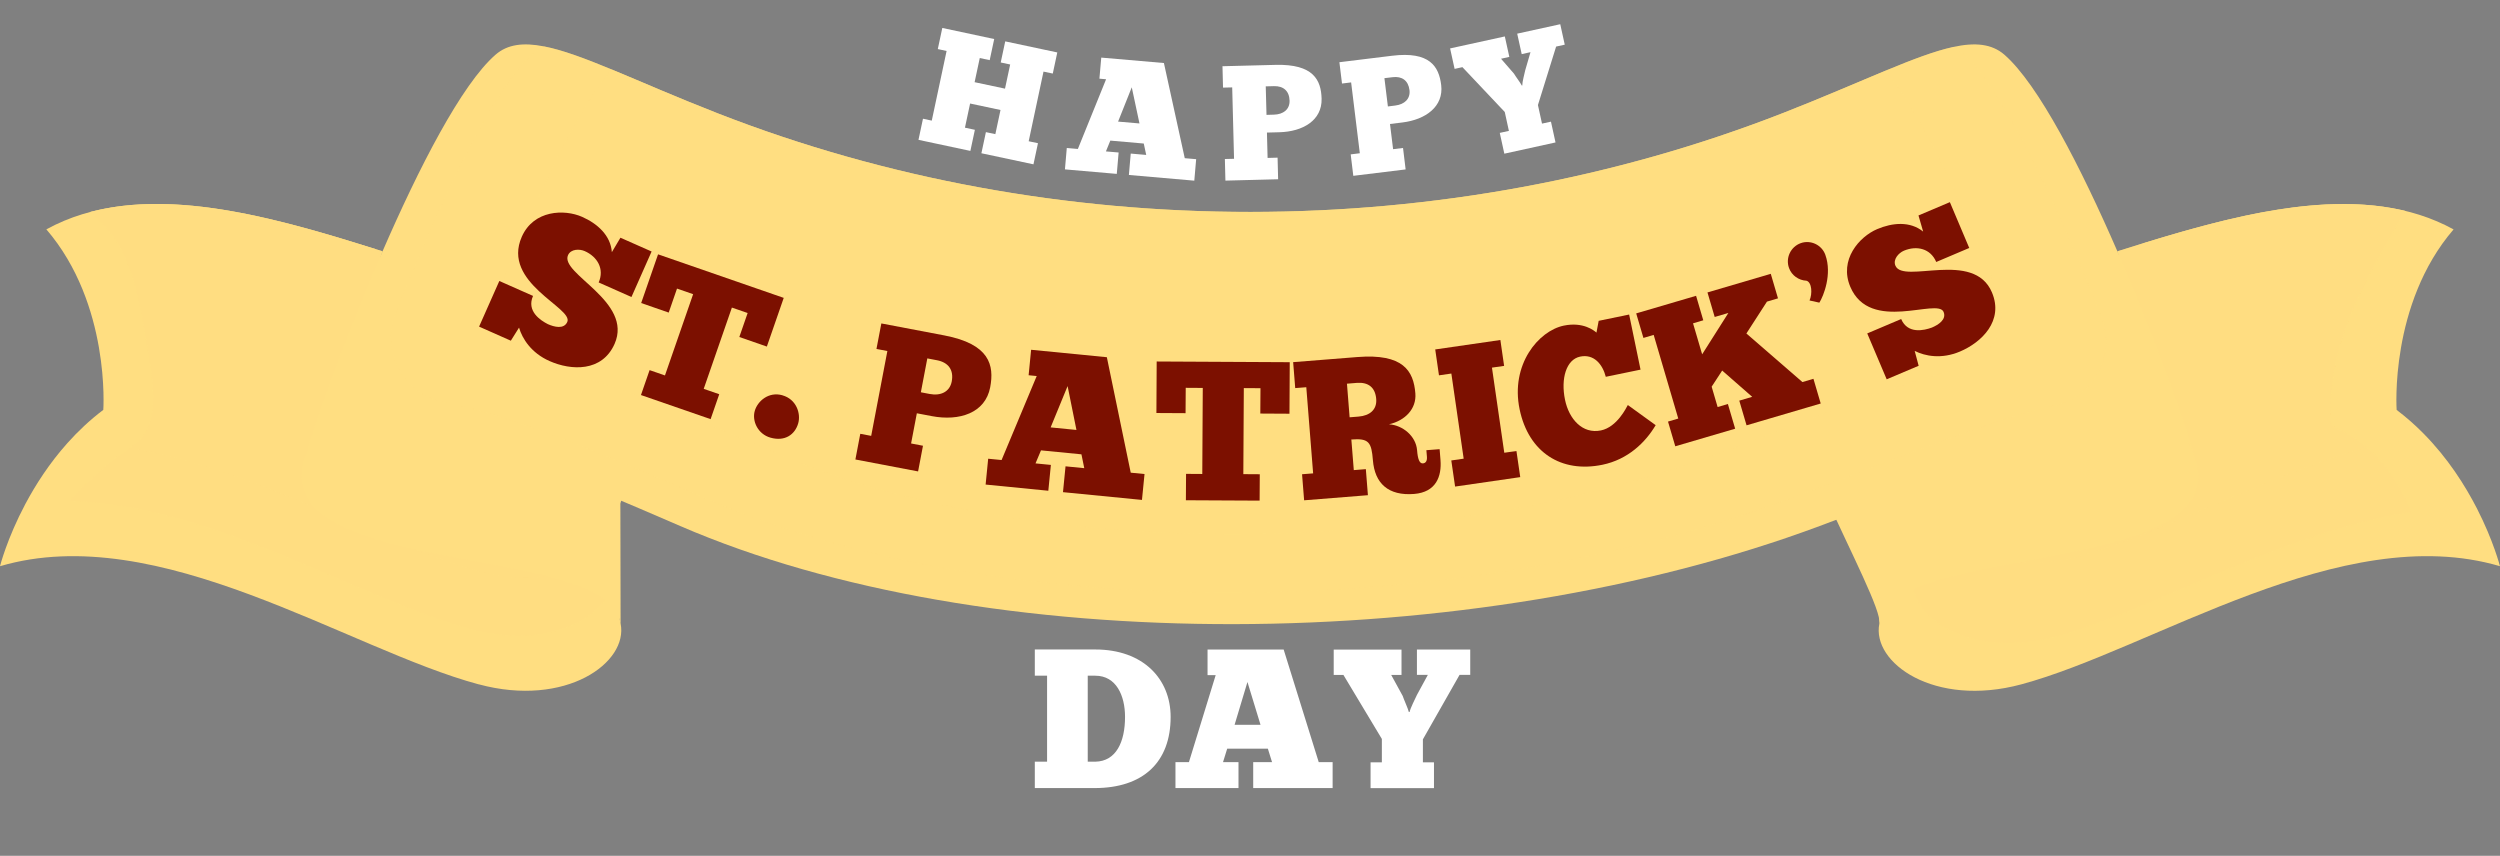
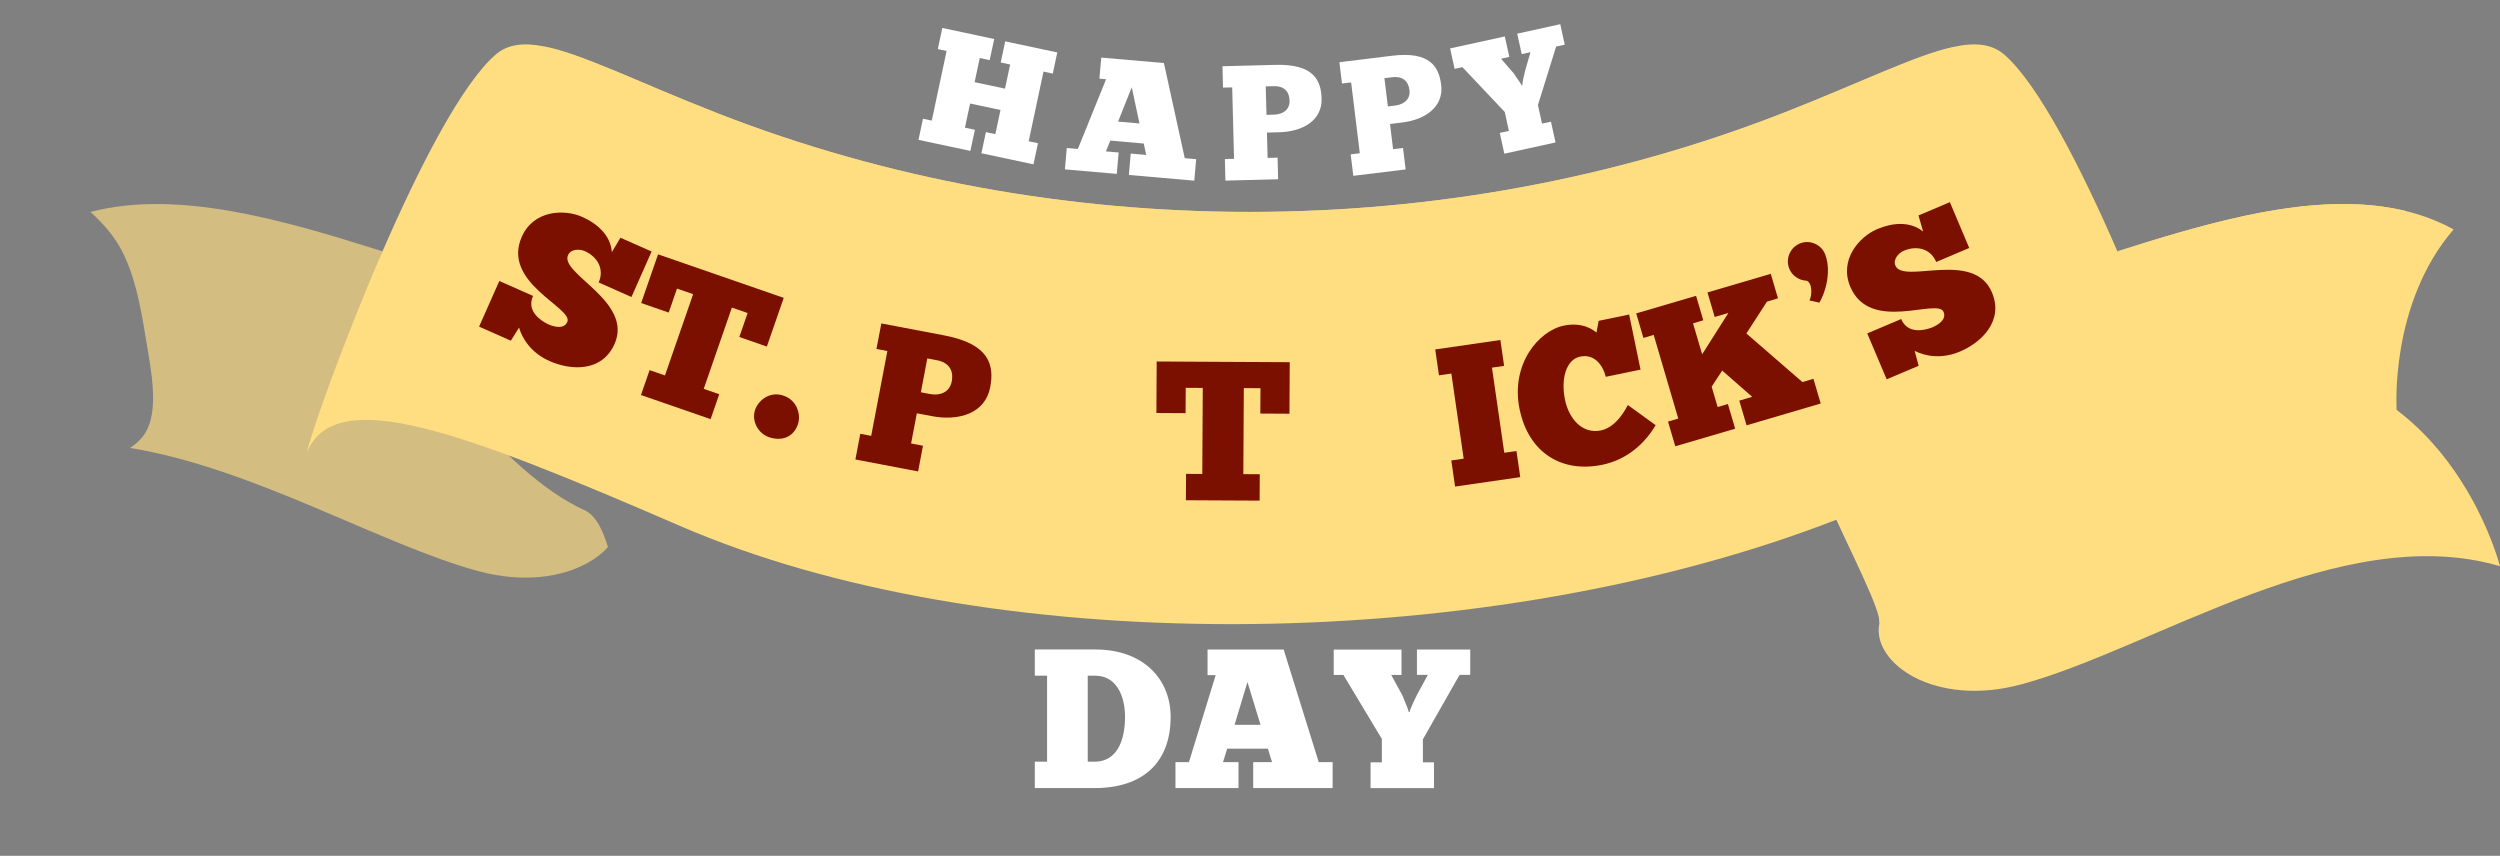
<svg xmlns="http://www.w3.org/2000/svg" viewBox="0 0 460.52 157.65">
  <rect x="0" y="0" width="460.52" height="157.65" fill="#808080" stroke="none" />
  <g style="isolation:isolate;">
    <g id="b">
      <g id="c">
-         <path d="M88.2,126.07c-24.2-6.51-58.98-30.38-88.2-21.77,0,0,1.27-5.05,4.66-11.44,1.89-3.55,4.42-7.51,7.76-11.24,1.92-2.15,4.12-4.24,6.61-6.12,0,0,1.36-19.48-10.49-33.25,17.06-9.38,40.15-2.8,60.66,3.64.42.13.84.27,1.27.4-.26.59-.44,1.26-.56,1.97-2.18,13.35,41.93.57,60.39,9.71.28.13-21.51,45.99-21.24,46.11,1.58.72,2.69,2.47,3.49,4.4,1,2.4,1.5,5.08,1.77,6.38,1.47,7.19-10.08,15.52-26.12,11.2Z" style="fill:#ffde81; fill-rule:evenodd; stroke-width:0px;" />
-         <path d="M112.91,104.75c-.18-.86-.47-2.34-.92-3.95-.79-2.72-2.11-5.81-4.33-6.83-14.92-6.84-32.48-29.86-37.74-45.71-.27-.81-.51-1.6-.71-2.37-17.41-5.47-36.68-11.03-52.55-6.85.06.06.13.12.2.18,2.53,2.28,4.63,4.81,6.07,7.91,2.46,5.34,3.26,11.2,4.23,16.94.51,3.02,1.03,6.09,1.05,9.16,0,2.56-.37,5.34-2.06,7.37-1.48,1.78-3.82,2.83-5.58,4.3-2.5,2.09-4.9,4.31-7.16,6.66-.24.25-.48.51-.71.77,25.78.29,53.7,18.13,74.11,23.61,13.28,3.57,23.48-1.53,25.77-7.47.47-1.23.6-2.51.35-3.74Z" style="fill:#ffde81; fill-rule:evenodd; mix-blend-mode:screen; opacity:.65; stroke-width:0px;" />
+         <path d="M112.91,104.75Z" style="fill:#ffde81; fill-rule:evenodd; mix-blend-mode:screen; opacity:.65; stroke-width:0px;" />
        <path d="M107.65,93.98c-14.92-6.84-32.48-29.86-37.74-45.71.12-.72.3-1.38.56-1.97-.42-.13-.84-.27-1.27-.4-17.41-5.47-36.68-11.03-52.55-6.85.06.06.13.12.2.18,2.53,2.28,4.63,4.81,6.07,7.91,2.46,5.34,3.26,11.2,4.23,16.94.51,3.02,1.03,6.09,1.05,9.16,0,2.56-.37,5.34-2.06,7.37-.61.74-1.37,1.35-2.18,1.91,22.84,3.72,46.38,17.91,64.2,22.7,8.28,2.23,15.37,1.09,20.09-1.53,1.5-.84,2.77-1.82,3.74-2.9-.79-2.72-2.11-5.81-4.33-6.83Z" style="fill:#ffde81; fill-rule:evenodd; mix-blend-mode:screen; opacity:.65; stroke-width:0px;" />
-         <path d="M114.26,83.41l.06,31.46c-.48-2.34-2.34-4.55-5.87-6.17-16.28-7.47-59.92-5.98-51.92-25.36,2.03-4.91,9.55-18.89,16.91-18.11,9.88,1.05,21.69,10.08,40.82,18.17Z" style="fill:#ffde81; fill-rule:evenodd; mix-blend-mode:multiply; stroke-width:0px;" />
        <path d="M460.52,104.3c-29.22-8.61-64,15.26-88.2,21.77-16.01,4.31-27.57-4-26.13-11.18.9-4.46-22.34-42.51-16.53-50.29.22-.31-5.15-50.75,20.56-5.84,7.24,12.64,28.12,11.02,34.74.95,3.96-6.03,6.2-10.87,5.08-13.42,1.59-.5,3.19-1,4.8-1.5,19.59-6.03,41.04-11.38,57.13-2.53-11.85,13.76-10.49,33.25-10.49,33.25,1.81,1.37,3.47,2.84,4.98,4.38,4.45,4.51,7.63,9.52,9.83,13.81,3.06,5.99,4.22,10.6,4.22,10.6Z" style="fill:#ffde81; fill-rule:evenodd; stroke-width:0px;" />
        <path d="M443.47,92.69c-2.81-6.06-6.89-11.16-13.16-13.82-.68-.29-1.06-1.17-1.07-1.86-.1-7.43,1.69-14.54,4.7-21.29,2.61-5.84,5.97-11.3,9.13-16.85-14.64-3.55-32.07.96-48.24,5.94-2.03,4.1-5.62,9.28-9.88,14.92-8.64,11.45-20.06,24.84-26.84,35.11-.22.34-.45.67-.65,1.01-2.61,4.06-4.43,7.58-4.96,10.24-1.45,7.18,10.11,15.49,26.13,11.18,18.19-4.89,42.34-19.58,65.62-22.93-.26-.54-.51-1.08-.77-1.63Z" style="fill:#ffde81; fill-rule:evenodd; mix-blend-mode:screen; opacity:.65; stroke-width:0px;" />
        <path d="M430.31,78.87c-.68-.29-1.06-1.17-1.07-1.86-.1-7.43,1.69-14.54,4.7-21.29,2.61-5.84,5.97-11.3,9.13-16.85-14.64-3.55-32.07.96-48.24,5.94-1.61.5-3.21,1-4.8,1.5,1.11,2.55-1.12,7.39-5.08,13.42-8.64,11.45-20.06,24.84-26.84,35.11-.24.31-.47.62-.7.93,0,.03.03.05.04.08,2.84,5.58,12.73,10.08,25.41,6.67,14.92-4.01,33.88-14.64,53.07-20.16-1.65-1.4-3.51-2.58-5.62-3.47Z" style="fill:#ffde81; fill-rule:evenodd; mix-blend-mode:screen; opacity:.65; stroke-width:0px;" />
        <path d="M346.19,114.9l.07-32.61c33.99-12.94,52.97-10.46,57.73,1.05,8,19.38-35.64,17.89-51.92,25.36-3.55,1.63-5.4,3.85-5.88,6.2Z" style="fill:#ffde81; fill-rule:evenodd; mix-blend-mode:multiply; stroke-width:0px;" />
        <path d="M403.98,83.35c-4.75-11.52-23.73-3.56-57.72,9.38-3.52,1.34-7.2,2.73-11.04,4.16-64.05,23.85-153.65,24.37-209.93,0-40.1-17.36-63.52-26.26-68.76-13.55.67-3.26,6.58-20.11,13.94-37.05,6.67-15.35,14.55-30.77,20.82-36.22,2.22-1.93,5.14-2.27,8.94-1.52,3.4.66,7.5,2.2,12.44,4.24,5.44,2.25,11.91,5.11,19.6,8.11,62.08,24.22,134.16,24.18,196.22-.1,7.32-2.86,13.53-5.59,18.8-7.77,4.95-2.05,9.06-3.62,12.47-4.37,4.06-.89,7.14-.6,9.46,1.41,6.27,5.46,14.15,20.87,20.82,36.22,7.37,16.94,13.27,33.79,13.94,37.05Z" style="fill:#ffde81; fill-rule:evenodd; stroke-width:0px;" />
        <g style="mix-blend-mode:screen; opacity:.44;">
          <path d="M378.35,74.74c-9.14,1.92-21.98,6.99-38.61,13.32-3.34,1.27-6.82,2.59-10.45,3.95-60.67,22.6-145.54,23.09-198.85,0-21.14-9.16-37.39-15.82-48.5-17.86-7.51-1.38-11.87-9.31-9.07-16.41,1.71-4.33,3.62-8.99,5.65-13.65,6.32-14.54,13.78-29.15,19.72-34.31.6-.53,1.27-.93,1.99-1.22,3.4.66,7.5,2.2,12.44,4.24,5.44,2.25,11.91,5.11,19.6,8.11,62.08,24.22,134.16,24.18,196.22-.1,7.32-2.86,13.53-5.59,18.8-7.77,4.95-2.05,9.06-3.62,12.47-4.37.63.28,1.21.65,1.74,1.11,5.94,5.16,13.4,19.77,19.72,34.31,2.14,4.89,4.14,9.79,5.9,14.31,2.74,6.99-1.41,14.81-8.76,16.35Z" style="fill:#ffde81; fill-rule:evenodd; stroke-width:0px;" />
        </g>
        <g style="mix-blend-mode:screen; opacity:.44;">
          <path d="M360.25,68.19c-8.03,1.69-19.3,6.14-33.89,11.69-2.93,1.12-5.99,2.27-9.18,3.46-53.27,19.84-127.78,20.27-174.58,0-18.56-8.04-32.82-13.89-42.58-15.68-6.59-1.21-10.42-8.16-7.96-14.4,1.49-3.81,3.17-7.89,4.96-11.99,4.98-11.45,10.76-22.96,15.67-28.47,5.44,2.25,11.91,5.11,19.6,8.11,62.08,24.22,134.16,24.18,196.22-.1,7.32-2.86,13.53-5.59,18.8-7.77,4.87,5.6,10.57,16.94,15.48,28.24,1.87,4.3,3.63,8.59,5.18,12.56,2.4,6.14-1.25,12.99-7.7,14.35Z" style="fill:#ffde81; fill-rule:evenodd; stroke-width:0px;" />
        </g>
        <path d="M88.25,60.17l3.73-8.41,6.21,2.75c-1.24,2.8,1.36,4.51,2.73,5.2,1.17.52,2.96.99,3.58-.41,1.15-2.6-12.15-7.18-8.38-15.69,2.19-4.94,7.85-5.11,11.12-3.66,2.8,1.24,5.24,3.4,5.47,6.5l1.58-2.66,5.74,2.54-3.71,8.38-6.04-2.68c1.09-2.47-.22-4.73-2.56-5.77-.97-.43-2.57-.42-3.09.75-1.52,3.44,12.05,8.49,8.58,16.34-2.31,5.21-8.01,4.92-11.98,3.16-3.37-1.49-5.01-4.1-5.62-6.16l-1.51,2.41-5.84-2.59Z" style="fill:#7c1000; stroke-width:0px;" />
        <path d="M144.37,54.87l-3.11,8.97-5.07-1.76,1.53-4.42-2.9-1-5.19,14.97,2.86.99-1.59,4.59-12.83-4.44,1.59-4.59,2.83.98,5.19-14.97-2.97-1.03-1.53,4.42-5.07-1.76,3.11-8.97,23.15,8.02Z" style="fill:#7c1000; stroke-width:0px;" />
        <path d="M144.13,72.82c2.57.72,3.42,3.35,2.91,5.15-.6,2.11-2.48,3.4-5.11,2.65-2.32-.65-3.43-3.05-2.9-4.92.51-1.79,2.54-3.61,5.1-2.89Z" style="fill:#7c1000; stroke-width:0px;" />
        <path d="M162.35,59.58l11.62,2.21c8.32,1.59,9.21,5.47,8.43,9.56-.9,4.73-5.66,6.28-10.78,5.3l-2.73-.52-1.06,5.56,2.19.42-.9,4.73-11.55-2.2.9-4.73,2.01.38,2.98-15.63-2.01-.38.9-4.7ZM170.82,66.02l-1.19,6.24,1.61.31c2.08.4,3.72-.41,4.08-2.31.4-2.12-.63-3.5-2.71-3.9l-1.79-.34Z" style="fill:#7c1000; stroke-width:0px;" />
-         <path d="M210.38,92.09l-14.57-1.43.47-4.76,3.45.34-.52-2.55-7.45-.73-1.01,2.4,2.83.28-.47,4.76-11.55-1.14.47-4.76,2.47.24,6.47-15.47-1.49-.15.46-4.69,13.95,1.37,4.4,21.27,2.54.25-.47,4.76ZM193.53,78.73l4.76.47-1.63-8.08-3.13,7.62Z" style="fill:#7c1000; stroke-width:0px;" />
        <path d="M237.58,66.72l-.05,9.49-5.37-.03.03-4.67-3.07-.02-.09,15.85,3.03.02-.03,4.86-13.58-.07.03-4.86,2.99.02.09-15.85-3.14-.02-.03,4.67-5.37-.03.05-9.49,24.5.13Z" style="fill:#7c1000; stroke-width:0px;" />
-         <path d="M238.21,66.71l11.83-.94c8.44-.67,10.35,2.54,10.68,6.69.23,2.84-1.87,5.02-4.86,5.7,2.54.16,4.97,2.17,5.18,4.79.12,1.57.42,2.46,1.07,2.41.55-.04.8-.5.74-1.23l-.1-1.2,2.44-.19.16,2c.24,3.02-.81,5.92-4.85,6.25-4.77.38-7.26-1.95-7.6-6.21-.26-3.31-.73-4.08-3.97-3.82l.45,5.64,2.22-.18.38,4.8-11.75.94-.38-4.8,2.04-.16-1.26-15.87-2.04.16-.38-4.77ZM248.12,70.68l.49,6.19,1.64-.13c2.11-.17,3.41-1.3,3.26-3.23-.17-2.15-1.46-3.14-3.57-2.98l-1.82.15Z" style="fill:#7c1000; stroke-width:0px;" />
        <path d="M264.38,64.37l12-1.74.69,4.77-2.24.32,2.27,15.68,2.24-.32.7,4.81-12,1.74-.7-4.81,2.28-.33-2.27-15.68-2.28.33-.69-4.77Z" style="fill:#7c1000; stroke-width:0px;" />
        <path d="M304.98,78.33c-1.88,3.18-5.11,6.31-9.79,7.28-7.58,1.57-13.62-2.26-15.27-10.23-1.7-8.22,3.47-14.43,8.15-15.4,3.58-.74,5.6.93,6.01,1.29l.41-2.17,5.61-1.16,2.1,10.15-6.4,1.32c-.59-2.3-2.18-4.25-4.72-3.72-2.57.53-3.6,4.06-2.79,7.96.73,3.54,3.21,6.34,6.61,5.64,3-.62,4.71-4.25,4.96-4.68l5.13,3.71Z" style="fill:#7c1000; stroke-width:0px;" />
        <path d="M313.76,59l-1.89.56,1.68,5.71,4.83-7.62-2.52.74-1.33-4.52,11.66-3.43,1.33,4.52-2.03.6-3.79,5.87,10.32,8.95,2.03-.6,1.34,4.55-13.66,4.02-1.34-4.55,2.38-.7-5.53-4.84-1.94,2.97,1.1,3.75,1.89-.56,1.34,4.55-11.03,3.24-1.34-4.55,1.89-.56-4.53-15.41-1.89.56-1.33-4.52,11.03-3.24,1.33,4.52Z" style="fill:#7c1000; stroke-width:0px;" />
        <path d="M336.25,46.97c1.27,3.54-.34,7.57-1.11,8.78l-1.81-.4c.54-1.2.46-3.35-.57-3.64-1.42-.07-2.71-.96-3.21-2.34-.67-1.86.3-3.91,2.16-4.58,1.82-.65,3.88.31,4.54,2.17Z" style="fill:#7c1000; stroke-width:0px;" />
        <path d="M347.55,69.89l-3.59-8.47,6.25-2.65c1.2,2.82,4.22,2.1,5.66,1.57,1.18-.5,2.74-1.48,2.15-2.89-1.11-2.62-13.55,3.95-17.18-4.62-2.11-4.97,1.65-9.22,4.94-10.62,2.82-1.2,6.07-1.5,8.48.45l-.86-2.97,5.78-2.45,3.57,8.44-6.08,2.58c-1.05-2.49-3.6-3.07-5.95-2.08-.97.41-2.06,1.59-1.57,2.76,1.47,3.46,14.44-2.98,17.78,4.92,2.22,5.24-1.89,9.21-5.89,10.9-3.4,1.44-6.42.85-8.34-.12l.73,2.74-5.88,2.49Z" style="fill:#7c1000; stroke-width:0px;" />
        <path d="M190.62,145.17v-4.86h2.26v-15.85h-2.26v-4.82h11.14c8.84,0,13.88,5.44,13.88,12.42,0,8.33-5.04,13.11-14.02,13.11h-10.99ZM201.76,124.46h-1.39v15.85h1.39c3.87-.07,5.48-3.69,5.48-8.25,0-3.91-1.61-7.59-5.48-7.59Z" style="fill:#fff; stroke-width:0px;" />
        <path d="M245.49,145.17h-14.64v-4.78h3.47l-.77-2.48h-7.49l-.77,2.48h2.85v4.78h-11.61v-4.78h2.48l4.93-16.03h-1.5v-4.71h14.02l6.46,20.74h2.56v4.78ZM227.42,133.52h4.78l-2.41-7.89-2.37,7.89Z" style="fill:#fff; stroke-width:0px;" />
        <path d="M259.66,131.15c.15-.73.95-2.26,1.35-3.14l2.01-3.69h-2.01v-4.67h9.82v4.67h-1.97l-6.75,11.87v4.24h2.04v4.75h-11.68v-4.75h2.08v-4.31l-7.08-11.79h-1.79v-4.67h12.49v4.67h-1.9l2.12,3.87c.22.69.99,2.34,1.13,2.96h.15Z" style="fill:#fff; stroke-width:0px;" />
        <path d="M173.58,5.15l9.56,2.04-.83,3.89-1.83-.39-.95,4.45,5.6,1.19.95-4.45-1.74-.37.83-3.89,9.59,2.04-.83,3.89-1.71-.36-2.73,12.83,1.71.36-.83,3.89-9.59-2.04.83-3.89,1.74.37.95-4.45-5.6-1.19-.95,4.45,1.83.39-.83,3.89-9.56-2.04.83-3.89,1.62.35,2.73-12.83-1.62-.35.83-3.89Z" style="fill:#fff; stroke-width:0px;" />
        <path d="M220,33.28l-12.05-1.05.34-3.94,2.85.25-.45-2.1-6.16-.54-.81,1.99,2.34.2-.34,3.94-9.55-.83.34-3.94,2.04.18,5.2-12.84-1.23-.11.34-3.88,11.54,1,3.84,17.53,2.1.18-.34,3.94ZM205.96,22.4l3.94.34-1.42-6.66-2.52,6.32Z" style="fill:#fff; stroke-width:0px;" />
        <path d="M225.19,12.2l9.77-.25c7-.18,8.4,2.8,8.49,6.24.1,3.98-3.46,6.06-7.78,6.17l-2.29.06.12,4.67,1.84-.05.1,3.98-9.71.25-.1-3.98,1.69-.04-.34-13.15-1.69.04-.1-3.95ZM233.16,15.91l.14,5.25,1.36-.04c1.75-.04,2.93-.98,2.89-2.58-.05-1.78-1.13-2.72-2.88-2.67l-1.51.04Z" style="fill:#fff; stroke-width:0px;" />
        <path d="M246.73,11.46l9.7-1.19c6.95-.85,8.63,1.98,9.05,5.4.48,3.95-2.87,6.37-7.15,6.89l-2.28.28.57,4.64,1.83-.22.48,3.95-9.64,1.18-.48-3.95,1.68-.21-1.6-13.05-1.68.21-.48-3.92ZM255.02,14.4l.64,5.21,1.35-.17c1.74-.21,2.82-1.26,2.63-2.84-.22-1.77-1.38-2.6-3.12-2.38l-1.5.18Z" style="fill:#fff; stroke-width:0px;" />
        <path d="M280.42,15.71c-.01-.61.37-1.99.54-2.77l.97-3.33-1.62.36-.83-3.77,7.93-1.74.83,3.77-1.59.35-3.35,10.77.75,3.42,1.65-.36.84,3.83-9.43,2.07-.84-3.83,1.68-.37-.76-3.48-7.8-8.26-1.44.32-.83-3.77,10.08-2.21.83,3.77-1.53.34,2.39,2.75c.3.52,1.21,1.71,1.44,2.19l.12-.03Z" style="fill:#fff; stroke-width:0px;" />
      </g>
    </g>
  </g>
</svg>